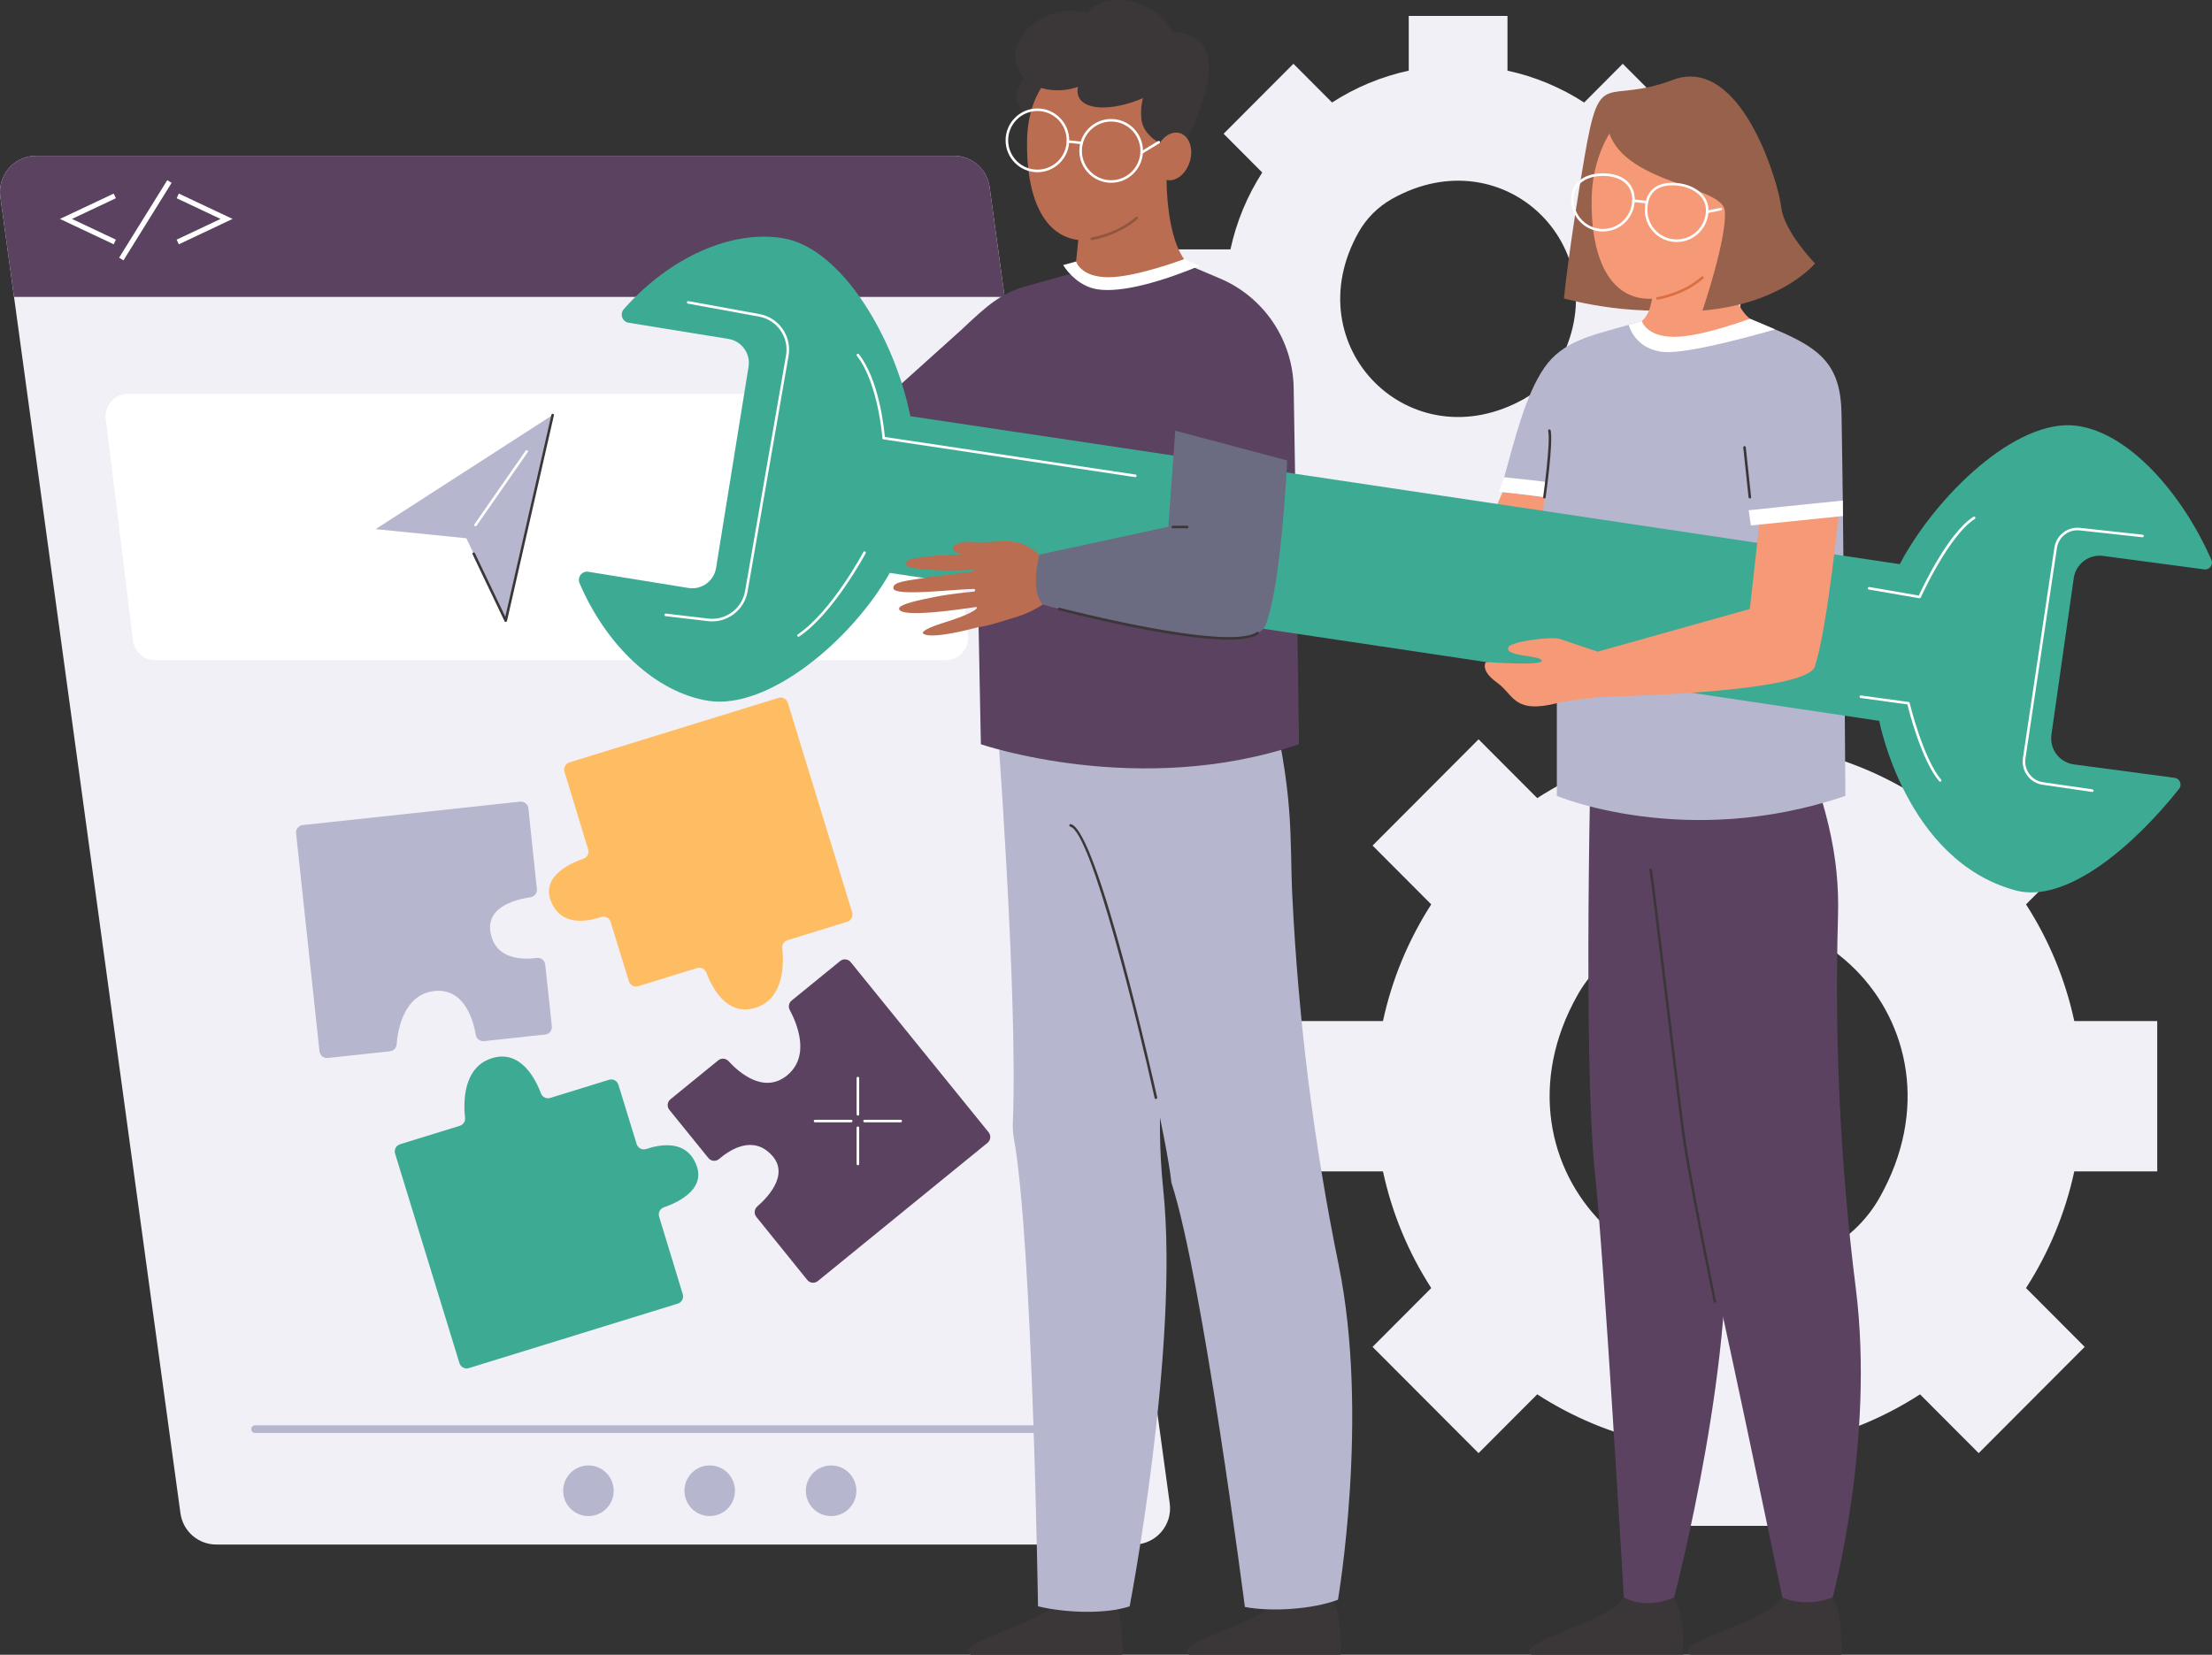
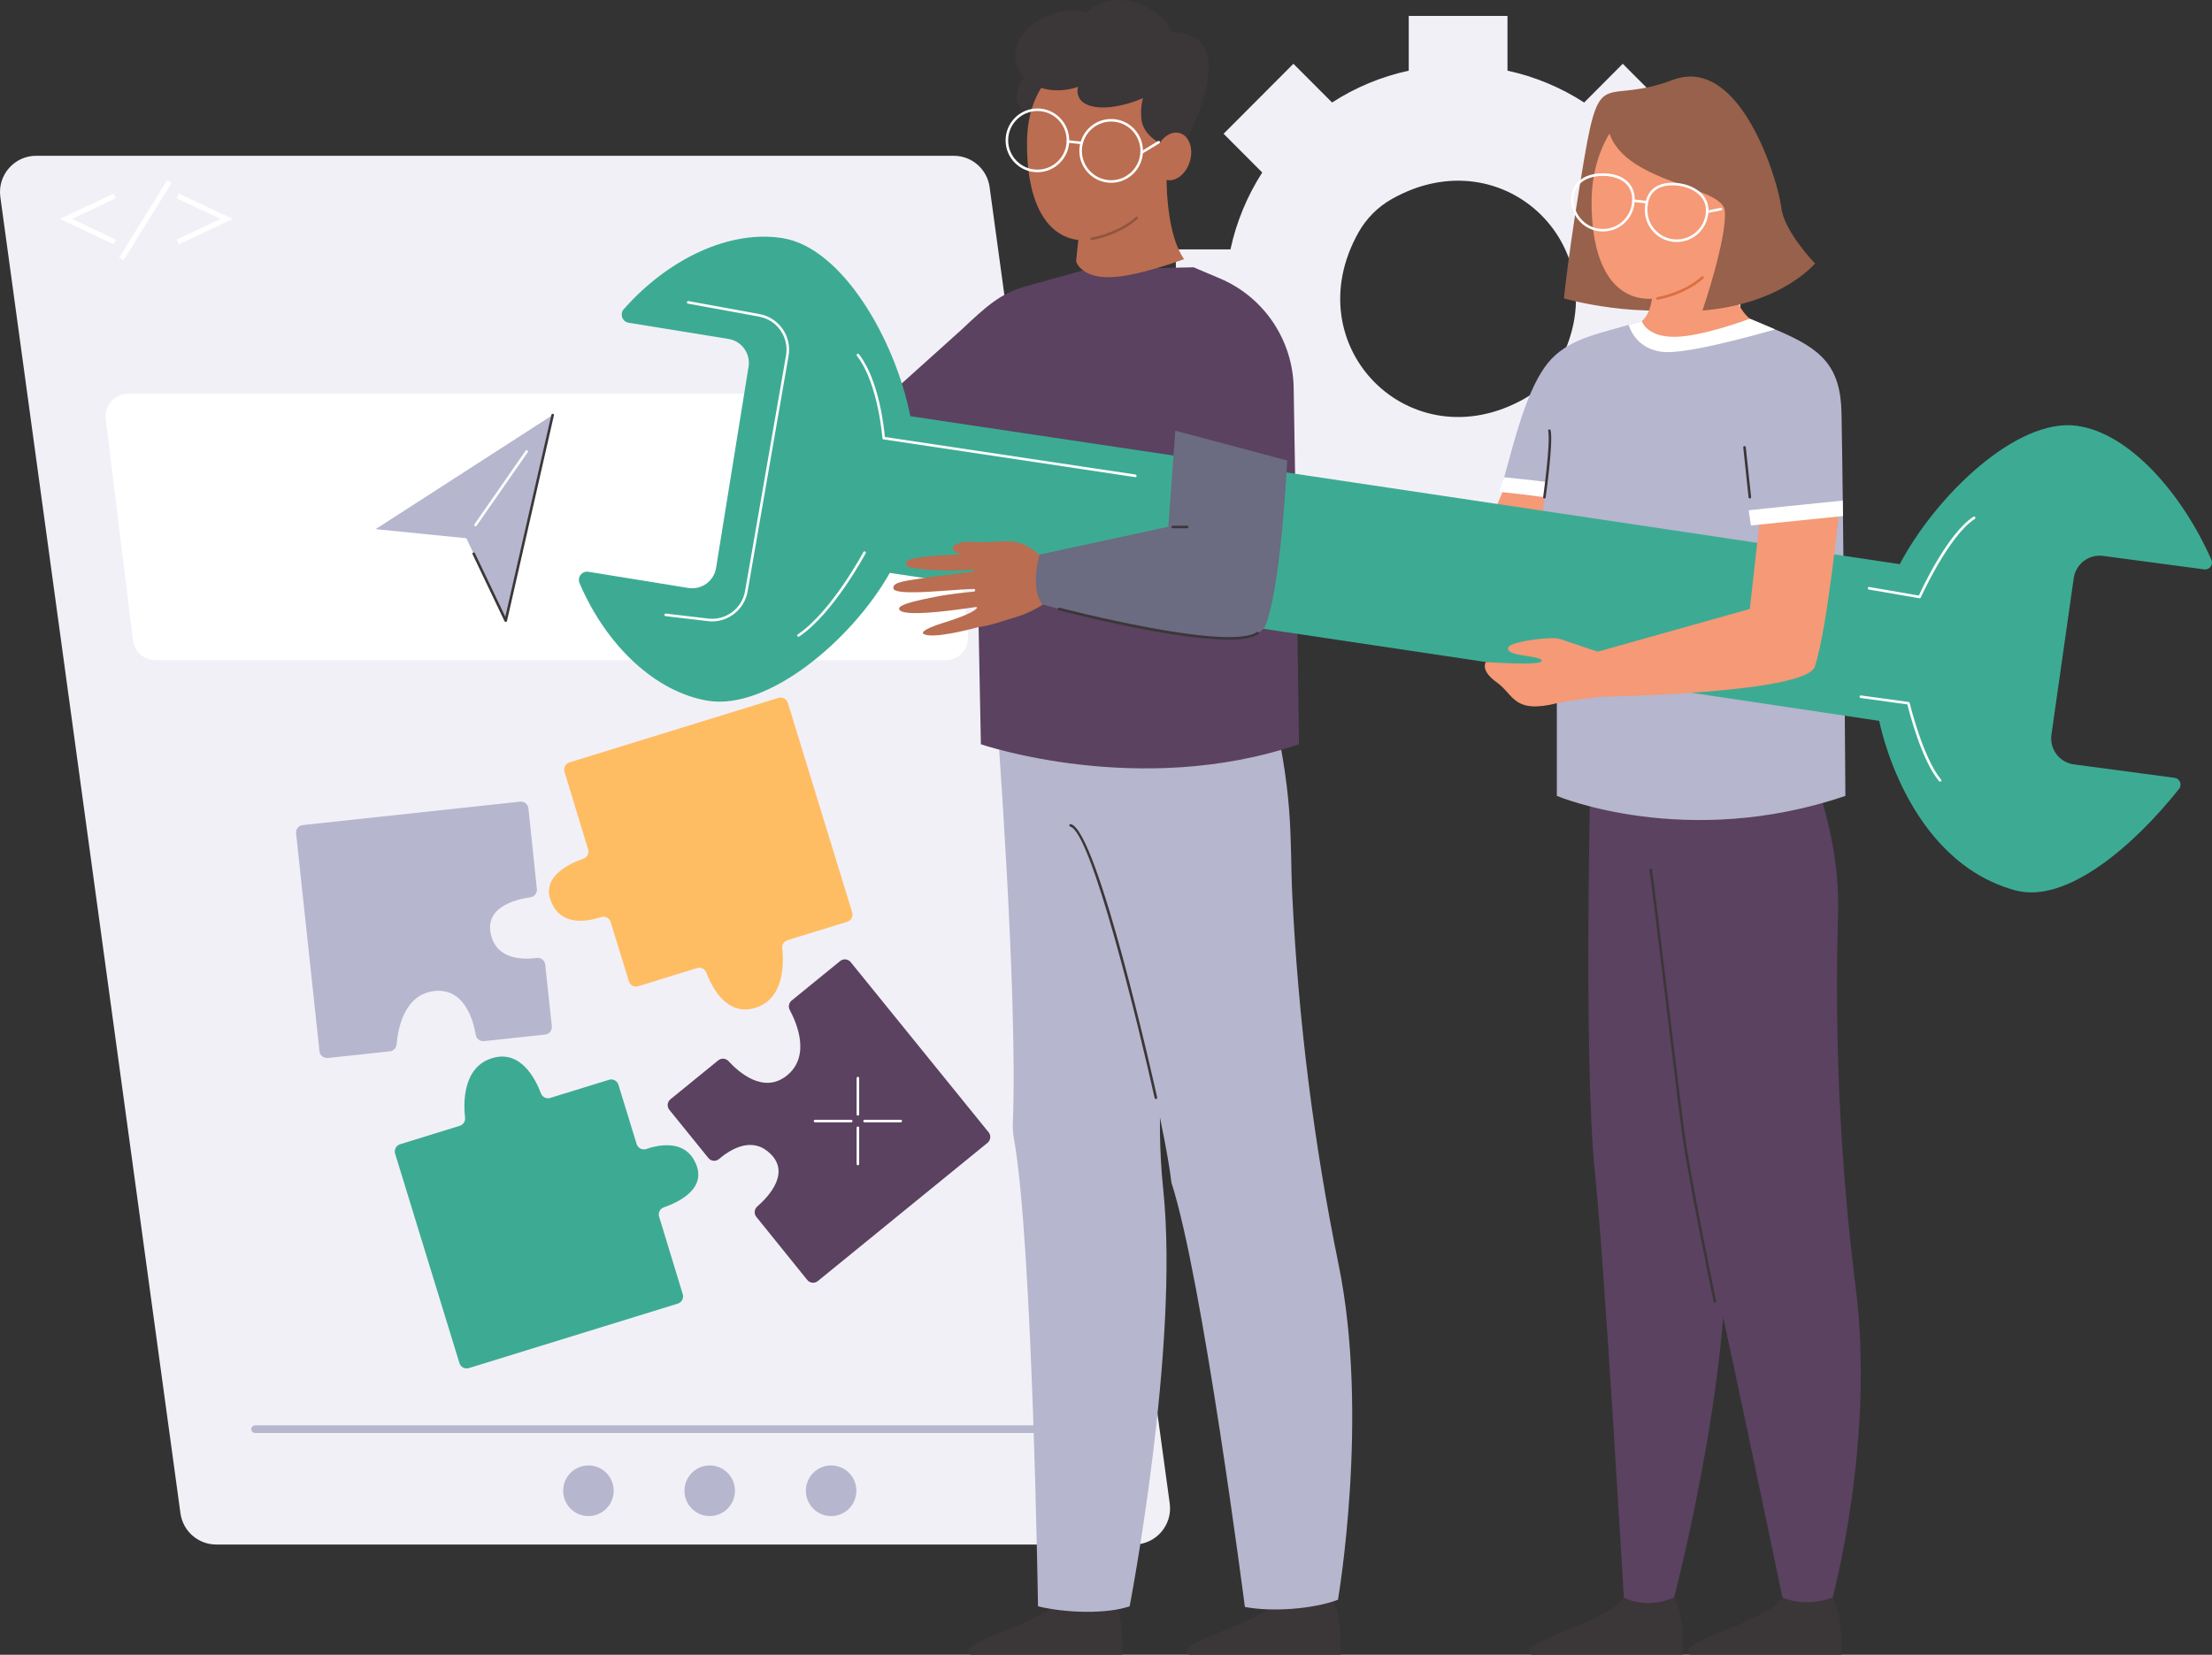
<svg xmlns="http://www.w3.org/2000/svg" width="147" height="110" viewBox="0 0 147 110" fill="none">
  <rect x="0" y="0" width="147" height="110" fill="#333333" stroke="none" />
  <g clip-path="url(#clip0_3_1945)">
    <path d="M75.356 102.671H14.37C13.171 102.671 12.156 101.784 11.992 100.592L0.932 19.736L0.022 13.09C-0.175 11.644 0.946 10.356 2.402 10.356H63.387C64.586 10.356 65.602 11.245 65.765 12.437L66.763 19.736L77.735 99.937C77.932 101.383 76.811 102.671 75.356 102.671Z" fill="#F2F0F7" />
    <path d="M8.839 42.57L7.029 27.856C6.92 26.964 7.613 26.178 8.509 26.178H61.035C61.788 26.178 62.423 26.741 62.514 27.491L64.324 42.205C64.435 43.097 63.741 43.883 62.844 43.883H10.319C9.565 43.883 8.931 43.32 8.839 42.57Z" fill="white" />
-     <path d="M66.763 19.736H0.932L0.022 13.09C-0.175 11.644 0.946 10.356 2.402 10.356H63.387C64.586 10.356 65.602 11.245 65.765 12.437L66.763 19.736Z" fill="#5A4260" />
-     <path d="M127.595 53.054C125.267 51.548 122.655 50.443 119.858 49.84V44.313H109.895V49.84C107.099 50.443 104.487 51.55 102.158 53.054L98.26 49.146L91.215 56.209L95.114 60.118C93.612 62.452 92.51 65.072 91.906 67.875H86.394V77.865H91.906C92.508 80.668 93.61 83.288 95.114 85.622L91.214 89.533L98.258 96.596L102.157 92.688C104.485 94.193 107.097 95.298 109.895 95.904V101.429H119.858V95.904C122.655 95.3 125.267 94.195 127.597 92.688L131.495 96.596L138.54 89.533L134.64 85.622C136.144 83.288 137.244 80.668 137.848 77.865H143.36V67.875H137.848C137.244 65.072 136.144 62.452 134.64 60.118L138.538 56.209L131.494 49.146L127.595 53.054ZM121.58 82.942C110.086 89.442 98.347 77.669 104.834 66.149C105.621 64.751 106.778 63.591 108.172 62.802C119.663 56.298 131.405 68.068 124.92 79.592C124.134 80.991 122.976 82.152 121.58 82.942Z" fill="#F2F0F7" />
    <path d="M105.276 6.815C103.742 5.822 102.023 5.096 100.181 4.698V1.057H93.619V4.697C91.777 5.094 90.057 5.822 88.523 6.813L85.955 4.239L81.315 8.892L83.883 11.467C82.894 13.005 82.169 14.729 81.771 16.576H78.142V23.155H81.771C82.167 25.002 82.894 26.726 83.883 28.264L81.315 30.839L85.955 35.491L88.522 32.918C90.056 33.91 91.775 34.637 93.617 35.036V38.675H100.179V35.036C102.021 34.639 103.742 33.91 105.274 32.918L107.841 35.491L112.481 30.839L109.913 28.264C110.902 26.726 111.629 25.002 112.025 23.155H115.654V16.576H112.025C111.627 14.729 110.902 13.005 109.913 11.467L112.481 8.892L107.841 4.239L105.276 6.815ZM101.313 26.499C93.743 30.781 86.011 23.027 90.285 15.44C90.804 14.519 91.566 13.755 92.484 13.235C100.051 8.951 107.785 16.704 103.514 24.292C102.995 25.215 102.233 25.979 101.313 26.499Z" fill="#F2F0F7" />
    <path d="M40.579 61.287C40.496 61.02 40.212 60.871 39.945 60.96C39.149 61.228 37.559 61.559 36.8 60.286C35.677 58.399 37.788 57.42 38.768 57.082C39.023 56.993 39.162 56.721 39.084 56.463L37.513 51.303C37.433 51.038 37.581 50.76 37.843 50.679L51.733 46.391C51.997 46.31 52.276 46.458 52.357 46.722L56.633 60.648C56.715 60.912 56.567 61.192 56.303 61.274L52.335 62.498C52.107 62.568 51.959 62.791 51.986 63.029C52.093 63.994 52.151 66.391 50.194 66.997C48.28 67.587 47.291 65.588 46.942 64.657C46.848 64.408 46.58 64.273 46.326 64.352L42.416 65.559C42.152 65.641 41.873 65.493 41.792 65.228L40.579 61.287Z" fill="#FFBD63" />
    <path d="M47.076 76.978L44.483 73.777C44.309 73.562 44.342 73.249 44.556 73.073L47.731 70.486C47.937 70.319 48.236 70.343 48.415 70.539C49.085 71.27 50.75 72.752 52.303 71.487C53.893 70.191 52.942 67.99 52.483 67.135C52.369 66.924 52.424 66.663 52.609 66.511L55.832 63.885C56.046 63.711 56.359 63.743 56.535 63.958L65.698 75.266C65.872 75.481 65.84 75.795 65.625 75.97L54.349 85.157C54.135 85.331 53.82 85.299 53.647 85.084L50.264 80.892C50.094 80.682 50.123 80.377 50.325 80.2C51.107 79.517 52.699 77.817 50.953 76.487C49.776 75.592 48.425 76.496 47.786 77.043C47.573 77.225 47.253 77.197 47.076 76.978Z" fill="#5A4260" />
    <path d="M30.533 90.614L26.257 76.688C26.175 76.424 26.323 76.144 26.587 76.062L30.556 74.836C30.784 74.766 30.932 74.543 30.905 74.306C30.798 73.341 30.738 70.945 32.698 70.341C34.609 69.751 35.599 71.749 35.948 72.679C36.041 72.928 36.31 73.063 36.564 72.984L40.474 71.777C40.737 71.695 41.016 71.843 41.098 72.108L42.309 76.05C42.392 76.32 42.676 76.466 42.943 76.378C43.739 76.11 45.331 75.778 46.086 77.05C47.209 78.939 45.098 79.918 44.119 80.256C43.864 80.344 43.724 80.617 43.802 80.875L45.374 86.033C45.454 86.298 45.306 86.576 45.044 86.657L31.153 90.945C30.893 91.025 30.613 90.876 30.533 90.614Z" fill="#3DAB93" />
    <path d="M21.231 69.884L19.677 55.397C19.648 55.123 19.845 54.875 20.119 54.846L34.565 53.288C34.839 53.259 35.086 53.458 35.115 53.733L35.679 59.098C35.708 59.367 35.518 59.608 35.253 59.645C34.225 59.79 31.968 60.349 32.713 62.416C33.215 63.808 34.838 63.787 35.671 63.678C35.95 63.641 36.202 63.84 36.232 64.12L36.321 64.942L36.674 68.219C36.703 68.494 36.506 68.741 36.232 68.77L32.164 69.209C31.9 69.238 31.662 69.053 31.618 68.793C31.451 67.814 30.859 65.663 28.869 65.878C26.832 66.098 26.434 68.462 26.357 69.429C26.339 69.667 26.152 69.858 25.913 69.884L21.784 70.329C21.507 70.358 21.26 70.158 21.231 69.884Z" fill="#B6B6CE" />
    <path d="M74.573 110C74.616 109.545 74.628 107.184 73.987 106.197H70.65C69.49 107.918 63.256 109.175 64.516 110H74.573Z" fill="#3B3638" />
    <path d="M89.091 110C89.134 109.545 89.146 107.184 88.505 106.197H85.168C84.008 107.918 77.774 109.175 79.035 110H89.091Z" fill="#3B3638" />
    <path d="M66.197 47.038C66.197 47.038 67.659 66.02 67.309 74.661C67.296 75.002 67.318 75.341 67.379 75.679C68.619 82.503 68.981 106.779 68.981 106.779C70.828 107.224 73.512 107.307 75.072 106.779C75.072 106.779 78.395 89.521 77.303 79.059C76.209 68.597 79.625 60.546 78.403 46.91L66.197 47.038Z" fill="#B6B6CE" />
    <path d="M70.648 47.067C70.648 47.067 77.23 73.035 77.849 78.619C79.917 84.973 82.729 106.821 82.729 106.821C84.528 107.164 87.266 106.966 88.915 106.342C88.915 106.342 91.02 94.129 88.959 84.066C87.3 75.967 86.278 67.747 85.879 59.489C85.693 55.665 86.059 52.785 84.2 45.593L70.648 47.067Z" fill="#B6B6CE" />
    <path d="M76.815 73.054C76.776 73.054 76.74 73.027 76.732 72.988C75.647 68.09 72.524 55.3 71.126 54.95C71.08 54.938 71.053 54.892 71.065 54.846C71.077 54.8 71.121 54.773 71.169 54.785C72.954 55.232 76.739 72.229 76.9 72.952C76.91 72.998 76.882 73.044 76.836 73.054C76.827 73.054 76.82 73.054 76.815 73.054Z" fill="#3B3638" />
    <path d="M57.013 28.11L64.969 38.332L65.185 49.473C65.185 49.473 75.728 53.085 86.326 49.473C86.326 49.473 86.122 34.188 85.972 25.781C85.916 22.597 83.994 19.747 81.069 18.509L80.365 18.211L79.324 17.769C79.322 17.769 79.32 17.769 79.32 17.769L72.145 17.924L71.286 18.163L68.19 19.026C66.51 19.495 65.617 20.293 63.862 21.949L57.013 28.11Z" fill="#5A4260" />
-     <path d="M79.732 17.667C77.288 18.685 74.555 19.495 72.912 19.229C71.803 19.05 71.014 18.201 70.653 17.621L71.512 17.382L78.688 17.227C78.69 17.227 78.69 17.227 78.69 17.227L79.732 17.667Z" fill="white" />
    <path d="M71.512 17.381C71.512 17.381 71.813 18.429 73.66 18.429C75.507 18.429 78.688 17.225 78.688 17.225C77.332 15.293 77.53 11.066 77.53 11.066H72.165L71.512 17.381Z" fill="#BA6D50" />
    <path d="M68.879 7.829C68.879 7.829 66.294 7.149 68.322 4.865C70.294 2.643 68.879 7.829 68.879 7.829Z" fill="#3B3638" />
    <path d="M68.253 9.335C68.187 13.02 69.311 15.737 71.76 15.965C74.716 16.241 77.989 13.197 78.055 9.512C78.121 5.827 75.965 3.721 73.257 3.672C70.551 3.622 68.32 5.65 68.253 9.335Z" fill="#BA6D50" />
    <path d="M78.414 10.222C78.414 10.222 81.232 5.22 80.025 3.141C78.817 1.062 76.183 6.071 76.183 6.071C76.183 6.071 75.762 6.501 75.844 7.829C75.9 8.762 76.691 9.369 77.482 9.737C77.757 9.865 78.414 10.222 78.414 10.222Z" fill="#3B3638" />
    <path d="M76.82 10.054C76.56 10.909 76.853 11.755 77.473 11.946C78.094 12.135 78.808 11.598 79.069 10.743C79.329 9.889 79.036 9.043 78.415 8.852C77.795 8.661 77.08 9.2 76.82 10.054Z" fill="#BA6D50" />
    <path d="M73.961 2.408C74.362 3.772 73.252 5.303 71.48 5.827C69.707 6.352 67.945 5.67 67.544 4.308C67.143 2.945 68.253 1.412 70.025 0.888C71.798 0.365 73.56 1.044 73.961 2.408Z" fill="#3B3638" />
    <path d="M77.954 3.467C78.381 2.307 77.4 0.875 75.763 0.269C74.126 -0.338 72.452 0.112 72.025 1.272C71.598 2.432 72.579 3.863 74.216 4.47C75.853 5.076 77.527 4.627 77.954 3.467Z" fill="#3B3638" />
    <path d="M80.025 3.141C80.559 4.059 78.484 5.317 76.364 6.34C74.247 7.363 72.157 7.418 71.697 6.461C71.238 5.505 72.582 3.9 74.699 2.877C76.819 1.855 79.234 1.782 80.025 3.141Z" fill="#3B3638" />
    <path d="M72.55 15.96C72.509 15.96 72.471 15.929 72.466 15.887C72.459 15.841 72.492 15.796 72.538 15.79C72.555 15.786 74.247 15.52 75.485 14.424C75.521 14.393 75.574 14.396 75.606 14.431C75.636 14.466 75.633 14.519 75.599 14.552C74.322 15.682 72.635 15.947 72.563 15.958C72.558 15.96 72.553 15.96 72.55 15.96Z" fill="#91563F" />
    <path d="M111.838 110C111.88 109.545 111.892 107.184 111.251 106.197H107.914C106.754 107.918 100.521 109.175 101.781 110H111.838Z" fill="#3B3638" />
    <path d="M122.372 110H112.316C112.035 109.816 112.125 109.611 112.448 109.384C113.574 108.593 117.547 107.536 118.45 106.197H121.787C122.09 106.664 122.247 107.438 122.323 108.173C122.408 108.992 122.395 109.761 122.372 110Z" fill="#3B3638" />
    <path d="M105.769 48.003C105.769 48.003 105.159 70.188 106.004 78.097C106.594 83.615 107.914 106.197 107.914 106.197C109.111 106.802 110.413 106.562 111.251 106.197C111.251 106.197 115.658 89.521 114.566 79.059C113.472 68.597 116.887 60.546 115.666 46.91L105.769 48.003Z" fill="#5A4260" />
    <path d="M107.912 47.331C107.912 47.331 112.48 73.731 112.668 79.347C114.242 85.841 118.45 106.197 118.45 106.197C119.559 106.656 120.809 106.567 121.787 106.197C121.787 106.197 124.611 95.827 123.328 85.636C122.296 77.432 121.91 69.159 122.146 60.895C122.255 57.069 121.501 53.271 118.736 46.998L107.912 47.331Z" fill="#5A4260" />
    <path d="M122.636 52.907C112.038 56.518 103.461 52.907 103.461 52.907V41.995L97.808 37.527C97.808 37.527 99.388 35.031 99.859 32.693C99.93 32.34 99.855 32.099 99.961 31.722C100.636 29.321 101.359 26.277 102.634 24.435C103.859 22.672 105.788 22.294 107.849 21.703L108.232 21.594L109.109 21.342L116.287 21.187L117.374 21.645L117.967 21.898L118.078 21.944C121.003 23.182 122.323 24.289 122.379 27.473C122.41 29.135 122.437 31.136 122.464 33.274C122.467 33.613 122.471 33.956 122.476 34.302C122.573 42.79 122.636 52.907 122.636 52.907Z" fill="#B6B6CE" />
    <path d="M99.859 32.693L97.806 37.527L102.067 40.481C102.067 40.481 102.558 33.576 102.635 33.049L99.859 32.693Z" fill="#F59976" />
    <path d="M117.967 21.898C115.324 22.652 111.685 23.581 110.385 23.38C108.99 23.163 108.433 22.225 108.232 21.594L109.11 21.342L116.287 21.187L117.374 21.645L117.967 21.898Z" fill="white" />
    <path d="M113.634 20.234C113.634 20.234 118.726 19.662 120.612 17.505C120.612 17.505 118.549 15.379 118.374 13.779C118.199 12.179 115.707 3.598 111.159 5.314C106.611 7.029 106.348 4.301 105.295 10.462C104.242 16.623 103.934 19.836 103.934 19.836C103.934 19.836 109.164 21.352 113.634 20.234Z" fill="#97614C" />
    <path d="M109.11 21.342C109.11 21.342 109.411 22.391 111.258 22.391C113.105 22.391 116.286 21.187 116.286 21.187C114.304 19.529 115.127 15.027 115.127 15.027H109.763C109.874 17.602 110.183 20.466 109.11 21.342Z" fill="#F59976" />
    <path d="M105.773 13.218C105.706 16.903 106.831 19.62 109.28 19.848C112.236 20.124 115.508 17.08 115.574 13.395C115.641 9.71 113.38 6.559 110.673 6.511C107.967 6.461 105.839 9.533 105.773 13.218Z" fill="#F59976" />
    <path d="M113.753 14.016C113.493 14.87 113.785 15.716 114.406 15.907C115.027 16.096 115.741 15.559 116.001 14.705C116.261 13.851 115.969 13.005 115.348 12.814C114.727 12.623 114.013 13.162 113.753 14.016Z" fill="#F59976" />
    <path d="M110.147 19.922C110.106 19.922 110.069 19.891 110.064 19.848C110.057 19.802 110.089 19.758 110.135 19.751C110.152 19.748 111.845 19.482 113.083 18.385C113.119 18.354 113.171 18.358 113.204 18.392C113.234 18.428 113.231 18.481 113.197 18.513C111.919 19.644 110.232 19.908 110.161 19.92C110.156 19.922 110.151 19.922 110.147 19.922Z" fill="#DB6F42" />
    <path d="M113.964 86.601C113.925 86.601 113.889 86.574 113.88 86.533C113.863 86.451 112.188 78.366 111.771 75.295C111.61 74.111 111.159 70.382 110.724 66.775C110.212 62.537 109.681 58.153 109.615 57.843C109.605 57.797 109.635 57.751 109.681 57.742C109.727 57.733 109.773 57.761 109.781 57.809C109.849 58.127 110.356 62.319 110.892 66.756C111.327 70.363 111.78 74.093 111.94 75.274C112.356 78.339 114.03 86.419 114.047 86.501C114.057 86.547 114.027 86.593 113.981 86.601C113.974 86.601 113.969 86.601 113.964 86.601Z" fill="#3B3638" />
    <path d="M133.911 59.181C137.338 60.125 141.852 56.166 144.813 52.437C145.031 52.162 144.864 51.753 144.517 51.707L137.821 50.813C136.863 50.686 136.193 49.799 136.329 48.84L137.811 38.435C137.945 37.488 138.816 36.827 139.76 36.953L146.485 37.85C146.833 37.896 147.102 37.543 146.961 37.22C145.058 32.877 141.53 28.772 138.008 28.303C134.023 27.771 128.665 32.933 126.249 37.502L60.496 27.666C59.496 22.59 55.983 16.475 52.016 15.831C48.559 15.27 44.474 17.137 41.457 20.547C41.17 20.872 41.348 21.385 41.775 21.455L48.413 22.531C49.291 22.672 49.888 23.503 49.745 24.383L47.588 37.749C47.447 38.629 46.619 39.228 45.741 39.084L39.103 38.008C38.676 37.938 38.346 38.37 38.516 38.769C40.307 42.959 43.597 46.022 47.053 46.583C51.021 47.225 56.589 42.58 59.133 38.082L124.886 47.918C124.888 47.916 126.619 57.176 133.911 59.181Z" fill="#3DAB93" />
    <path d="M106.183 43.317C105.934 43.233 104.273 42.693 103.691 42.484C103.109 42.276 100.463 42.647 100.259 42.998C99.874 43.66 102.376 43.538 102.46 43.914C102.543 44.289 98.747 44.007 98.747 44.007C98.747 44.007 98.322 44.545 99.483 45.372C100.616 46.177 100.563 47.488 103.524 46.731C104.237 46.548 106.445 46.315 106.445 46.315L106.183 43.317Z" fill="#F59976" />
    <path d="M69.301 40.186C68.767 40.539 68.134 40.83 67.658 40.975C67.384 41.059 67.122 41.139 66.87 41.217C66.868 41.217 66.868 41.219 66.867 41.219C66.649 41.286 66.442 41.35 66.244 41.41C66.241 41.412 66.237 41.412 66.234 41.413C65.804 41.545 65.402 41.644 65.021 41.686C65.021 41.686 65.018 41.688 65.013 41.688C64.856 41.731 62.715 42.319 61.744 42.234C61.649 42.225 61.565 42.21 61.494 42.188C61.438 42.171 61.392 42.147 61.355 42.12C61.355 42.12 61.013 41.922 62.771 41.376C62.887 41.34 62.996 41.306 63.101 41.272C64.972 40.66 65.093 40.312 64.816 40.355C64.64 40.382 64.465 40.407 64.287 40.433C62.502 40.689 60.654 40.87 59.997 40.67C59.863 40.629 59.78 40.573 59.754 40.499C59.74 40.459 59.751 40.418 59.781 40.378C59.974 40.133 60.968 39.909 62.181 39.669C63.207 39.466 64.416 39.357 64.71 39.331C64.763 39.326 64.807 39.285 64.809 39.232C64.811 39.19 64.788 39.149 64.695 39.149C63.589 39.154 59.463 39.667 59.371 39.12C59.291 38.642 60.366 38.605 61.712 38.37C61.761 38.361 64.578 38.017 64.623 37.999C64.659 37.988 64.685 37.974 64.702 37.962C64.741 37.931 64.717 37.868 64.666 37.872C62.064 38.04 60.637 37.757 60.421 37.696C60.082 37.6 60.218 37.249 60.434 37.193C61.225 36.992 62.819 36.867 63.892 36.859C63.511 36.748 63.305 36.611 63.321 36.422C63.343 36.154 63.965 35.986 64.38 36.014C65.482 36.09 66.569 35.965 66.923 35.974C68.032 35.997 68.634 36.512 69.073 36.867L69.301 40.186Z" fill="#BA6D50" />
    <path d="M73.842 12.15C72.675 12.15 71.728 11.199 71.728 10.031C71.728 8.861 72.677 7.909 73.842 7.909C75.009 7.909 75.956 8.861 75.956 10.031C75.956 11.199 75.007 12.15 73.842 12.15ZM73.842 8.08C72.771 8.08 71.898 8.955 71.898 10.031C71.898 11.105 72.771 11.98 73.842 11.98C74.914 11.98 75.786 11.105 75.786 10.031C75.786 8.955 74.914 8.08 73.842 8.08Z" fill="white" />
    <path d="M68.942 11.449C67.775 11.449 66.828 10.498 66.828 9.33C66.828 8.16 67.777 7.21 68.942 7.21C70.109 7.21 71.056 8.162 71.056 9.33C71.056 10.498 70.107 11.449 68.942 11.449ZM68.942 7.379C67.87 7.379 66.998 8.254 66.998 9.328C66.998 10.402 67.87 11.277 68.942 11.277C70.013 11.277 70.886 10.402 70.886 9.328C70.886 8.254 70.013 7.379 68.942 7.379Z" fill="white" />
    <path d="M71.881 9.586C71.877 9.586 71.874 9.586 71.872 9.586L70.961 9.487C70.915 9.482 70.881 9.439 70.886 9.393C70.891 9.347 70.935 9.313 70.979 9.318L71.891 9.417C71.937 9.422 71.971 9.465 71.966 9.511C71.961 9.553 71.925 9.586 71.881 9.586Z" fill="white" />
    <path d="M75.868 10.228C75.839 10.228 75.811 10.213 75.794 10.188C75.771 10.146 75.782 10.095 75.823 10.07L76.959 9.377C76.999 9.354 77.051 9.366 77.077 9.406C77.101 9.447 77.089 9.499 77.048 9.524L75.912 10.216C75.898 10.225 75.883 10.228 75.868 10.228Z" fill="white" />
    <path d="M69.301 40.186C69.301 40.186 83.04 44.13 84.094 41.577C85.147 39.025 85.544 30.609 85.544 30.609L78.104 28.629L77.643 35.014L69.08 36.866C69.08 36.866 68.422 39.233 69.301 40.186Z" fill="#6B6B82" />
    <path d="M106.446 46.315C106.446 46.315 120.036 46.102 120.612 44.306C121.458 41.676 122.225 33.876 122.225 33.876L116.984 34.246L116.285 40.481L106.183 43.317C106.183 43.317 105.567 45.362 106.446 46.315Z" fill="#F59976" />
    <path d="M81.644 42.52C77.873 42.52 70.736 40.662 70.364 40.563C70.318 40.551 70.291 40.505 70.303 40.459C70.314 40.413 70.36 40.385 70.406 40.397C70.519 40.426 81.623 43.32 83.531 42.012C83.57 41.987 83.623 41.995 83.65 42.034C83.678 42.074 83.668 42.127 83.628 42.154C83.247 42.416 82.541 42.52 81.644 42.52Z" fill="#3B3638" />
    <path d="M78.893 35.116H77.939C77.891 35.116 77.854 35.078 77.854 35.031C77.854 34.983 77.891 34.945 77.939 34.945H78.893C78.941 34.945 78.978 34.983 78.978 35.031C78.978 35.078 78.939 35.116 78.893 35.116Z" fill="#3B3638" />
    <path d="M47.327 41.306C47.233 41.306 47.139 41.301 47.046 41.289L44.231 40.958C44.185 40.953 44.151 40.911 44.156 40.863C44.161 40.817 44.204 40.784 44.252 40.788L47.066 41.119C48.236 41.257 49.311 40.454 49.514 39.289L52.237 23.62C52.446 22.42 51.643 21.265 50.447 21.047L45.719 20.183C45.673 20.174 45.643 20.13 45.651 20.084C45.66 20.038 45.704 20.007 45.75 20.015L50.478 20.88C51.766 21.115 52.63 22.358 52.405 23.649L49.682 39.318C49.48 40.477 48.473 41.306 47.327 41.306Z" fill="white" />
    <path d="M75.448 31.717C75.442 31.717 75.439 31.717 75.434 31.716L58.712 29.207C58.673 29.202 58.642 29.169 58.64 29.129C58.639 29.093 58.361 25.459 56.946 23.651C56.917 23.614 56.924 23.561 56.96 23.532C56.996 23.503 57.05 23.51 57.079 23.545C58.434 25.276 58.759 28.52 58.803 29.047L75.459 31.545C75.505 31.552 75.538 31.595 75.531 31.642C75.526 31.687 75.488 31.717 75.448 31.717Z" fill="white" />
    <path d="M53.063 42.326C53.036 42.326 53.009 42.312 52.993 42.288C52.968 42.249 52.978 42.196 53.017 42.171C55.255 40.663 57.358 36.736 57.378 36.697C57.4 36.656 57.451 36.64 57.494 36.661C57.535 36.683 57.552 36.734 57.529 36.777C57.509 36.816 55.386 40.783 53.112 42.312C53.096 42.322 53.078 42.326 53.063 42.326Z" fill="white" />
    <path d="M120.612 17.505C120.612 17.505 118.481 20.188 113.139 20.645C113.139 20.645 114.797 15.788 114.622 14.006C114.447 12.224 107.055 12.202 106.778 7.998C106.778 7.998 111.086 4.852 113.139 5.578C115.192 6.305 117.013 17.152 120.612 17.505Z" fill="#97614C" />
    <path d="M122.476 34.303C120.301 34.524 116.525 34.91 116.357 34.93L116.21 33.919C116.331 33.9 120.405 33.484 122.464 33.274C122.468 33.614 122.471 33.956 122.476 34.303Z" fill="white" />
    <path d="M102.779 32.038L102.634 33.051C102.515 33.035 101.493 32.884 99.631 32.694C99.741 32.338 99.828 32.099 99.961 31.724C101.679 31.898 102.704 32.026 102.779 32.038Z" fill="white" />
    <path d="M102.635 33.136C102.631 33.136 102.626 33.136 102.623 33.136C102.577 33.129 102.544 33.087 102.551 33.039C102.556 33.003 103.055 29.448 102.885 28.646C102.874 28.6 102.905 28.554 102.949 28.545C102.995 28.537 103.041 28.566 103.05 28.61C103.226 29.441 102.738 32.916 102.718 33.063C102.713 33.105 102.677 33.136 102.635 33.136Z" fill="#3B3638" />
    <path d="M116.287 33.136C116.245 33.136 116.207 33.104 116.202 33.059L115.85 29.748C115.845 29.702 115.879 29.659 115.925 29.654C115.967 29.649 116.013 29.683 116.018 29.729L116.371 33.041C116.376 33.087 116.342 33.129 116.296 33.134C116.292 33.136 116.289 33.136 116.287 33.136Z" fill="#3B3638" />
-     <path d="M139.047 52.643C139.043 52.643 139.038 52.643 139.035 52.643L135.747 52.166C135.336 52.106 134.972 51.888 134.723 51.553C134.475 51.218 134.373 50.807 134.434 50.394L136.526 36.407C136.65 35.576 137.397 34.998 138.232 35.089L142.392 35.544C142.438 35.549 142.472 35.592 142.467 35.638C142.462 35.684 142.418 35.718 142.374 35.713L138.214 35.258C137.472 35.176 136.805 35.692 136.695 36.431L134.603 50.418C134.548 50.786 134.638 51.153 134.861 51.451C135.082 51.75 135.407 51.944 135.773 51.997L139.061 52.474C139.106 52.481 139.139 52.524 139.132 52.572C139.125 52.612 139.089 52.643 139.047 52.643Z" fill="white" />
    <path d="M127.57 39.77C127.565 39.77 127.56 39.77 127.555 39.768L124.198 39.19C124.152 39.181 124.119 39.137 124.128 39.091C124.136 39.045 124.181 39.013 124.226 39.021L127.519 39.589C127.762 39.055 129.463 35.433 131.145 34.352C131.184 34.326 131.237 34.338 131.263 34.377C131.288 34.417 131.276 34.47 131.237 34.495C129.501 35.61 127.665 39.678 127.648 39.718C127.633 39.751 127.603 39.77 127.57 39.77Z" fill="white" />
    <path d="M128.931 51.961C128.907 51.961 128.883 51.951 128.866 51.93C127.706 50.561 126.875 47.312 126.756 46.825L123.652 46.398C123.606 46.392 123.572 46.349 123.579 46.303C123.585 46.257 123.628 46.224 123.674 46.23L126.836 46.663C126.871 46.668 126.898 46.693 126.907 46.727C126.915 46.763 127.795 50.399 128.996 51.82C129.026 51.855 129.021 51.91 128.985 51.939C128.97 51.954 128.95 51.961 128.931 51.961Z" fill="white" />
    <path d="M111.424 16.088C110.258 16.088 109.309 15.136 109.309 13.968C109.309 12.795 109.958 12.149 111.139 12.149C112.302 12.149 113.538 12.787 113.538 13.968C113.54 15.138 112.591 16.088 111.424 16.088ZM111.14 12.319C110.055 12.319 109.48 12.889 109.48 13.968C109.48 15.043 110.353 15.917 111.426 15.917C112.498 15.917 113.37 15.043 113.37 13.968C113.37 12.897 112.22 12.319 111.14 12.319Z" fill="white" />
    <path d="M106.524 15.389C105.357 15.389 104.41 14.437 104.41 13.267C104.41 12.191 105.22 11.521 106.524 11.521C107.829 11.521 108.638 12.19 108.638 13.267C108.64 14.437 107.691 15.389 106.524 15.389ZM106.524 11.693C105.584 11.693 104.58 12.108 104.58 13.269C104.58 14.345 105.453 15.22 106.524 15.22C107.596 15.22 108.468 14.345 108.468 13.269C108.47 12.106 107.465 11.693 106.524 11.693Z" fill="white" />
    <path d="M109.421 13.52C109.418 13.52 109.414 13.52 109.412 13.52L108.545 13.426C108.499 13.421 108.465 13.378 108.47 13.332C108.475 13.284 108.52 13.252 108.564 13.257L109.431 13.351C109.477 13.356 109.511 13.399 109.506 13.445C109.501 13.487 109.463 13.52 109.421 13.52Z" fill="white" />
    <path d="M113.452 14.168C113.413 14.168 113.377 14.14 113.369 14.1C113.36 14.053 113.389 14.009 113.435 13.999L114.35 13.815C114.396 13.806 114.44 13.835 114.45 13.881C114.459 13.927 114.43 13.972 114.384 13.982L113.469 14.166C113.462 14.166 113.457 14.168 113.452 14.168Z" fill="white" />
    <path d="M57.012 74.161C56.965 74.161 56.927 74.123 56.927 74.076V71.666C56.927 71.618 56.965 71.581 57.012 71.581C57.06 71.581 57.097 71.618 57.097 71.666V74.076C57.097 74.122 57.06 74.161 57.012 74.161Z" fill="white" />
    <path d="M57.012 77.461C56.965 77.461 56.927 77.423 56.927 77.376V74.966C56.927 74.918 56.965 74.881 57.012 74.881C57.06 74.881 57.097 74.918 57.097 74.966V77.376C57.097 77.423 57.06 77.461 57.012 77.461Z" fill="white" />
    <path d="M59.859 74.606H57.456C57.408 74.606 57.371 74.569 57.371 74.521C57.371 74.473 57.408 74.436 57.456 74.436H59.859C59.907 74.436 59.944 74.473 59.944 74.521C59.944 74.569 59.907 74.606 59.859 74.606Z" fill="white" />
    <path d="M56.568 74.606H54.165C54.117 74.606 54.08 74.569 54.08 74.521C54.08 74.473 54.117 74.436 54.165 74.436H56.568C56.616 74.436 56.653 74.473 56.653 74.521C56.653 74.569 56.616 74.606 56.568 74.606Z" fill="white" />
    <path d="M36.725 27.59L33.608 41.258L30.99 35.779L24.962 35.174L36.725 27.59Z" fill="#B6B6CE" />
    <path d="M33.608 41.344C33.575 41.344 33.545 41.325 33.531 41.296L31.405 36.843C31.385 36.801 31.404 36.749 31.446 36.729C31.489 36.709 31.54 36.727 31.56 36.77L33.581 41.001L36.644 27.572C36.654 27.525 36.7 27.497 36.746 27.507C36.792 27.517 36.821 27.563 36.81 27.609L33.693 41.277C33.684 41.313 33.655 41.339 33.62 41.344C33.613 41.342 33.609 41.344 33.608 41.344Z" fill="#3B3638" />
    <path d="M31.601 34.986C31.584 34.986 31.567 34.981 31.551 34.971C31.512 34.944 31.504 34.891 31.531 34.852L34.931 29.961C34.958 29.921 35.011 29.913 35.05 29.94C35.089 29.968 35.098 30.02 35.07 30.06L31.67 34.95C31.653 34.974 31.628 34.986 31.601 34.986Z" fill="white" />
    <path d="M72.777 95.256H16.95C16.811 95.256 16.697 95.141 16.697 95.002C16.697 94.862 16.811 94.748 16.95 94.748H72.777C72.917 94.748 73.031 94.862 73.031 95.002C73.029 95.143 72.917 95.256 72.777 95.256Z" fill="#B6B6CE" />
    <path d="M39.746 100.652C40.603 100.297 41.01 99.312 40.655 98.453C40.3 97.594 39.318 97.186 38.462 97.542C37.605 97.898 37.198 98.882 37.553 99.741C37.908 100.6 38.89 101.008 39.746 100.652Z" fill="#B6B6CE" />
    <path d="M48.351 100.287C49.007 99.629 49.007 98.564 48.351 97.906C47.696 97.249 46.633 97.249 45.977 97.906C45.322 98.564 45.322 99.629 45.977 100.287C46.633 100.944 47.696 100.944 48.351 100.287Z" fill="#B6B6CE" />
    <path d="M55.875 100.653C56.732 100.297 57.139 99.312 56.784 98.453C56.429 97.594 55.447 97.187 54.59 97.542C53.734 97.898 53.327 98.883 53.682 99.742C54.037 100.6 55.019 101.008 55.875 100.653Z" fill="#B6B6CE" />
    <path d="M11.116 11.976L7.917 17.128L8.205 17.308L11.404 12.156L11.116 11.976Z" fill="white" />
    <path d="M7.557 16.24L3.985 14.553L7.557 12.868L7.701 13.177L4.784 14.553L7.701 15.931L7.557 16.24Z" fill="white" />
    <path d="M11.885 16.24L11.739 15.931L14.656 14.553L11.739 13.177L11.885 12.868L15.455 14.553L11.885 16.24Z" fill="white" />
  </g>
  <defs>
    <clipPath id="clip0_3_1945">
      <rect width="147" height="110" fill="white" />
    </clipPath>
  </defs>
</svg>